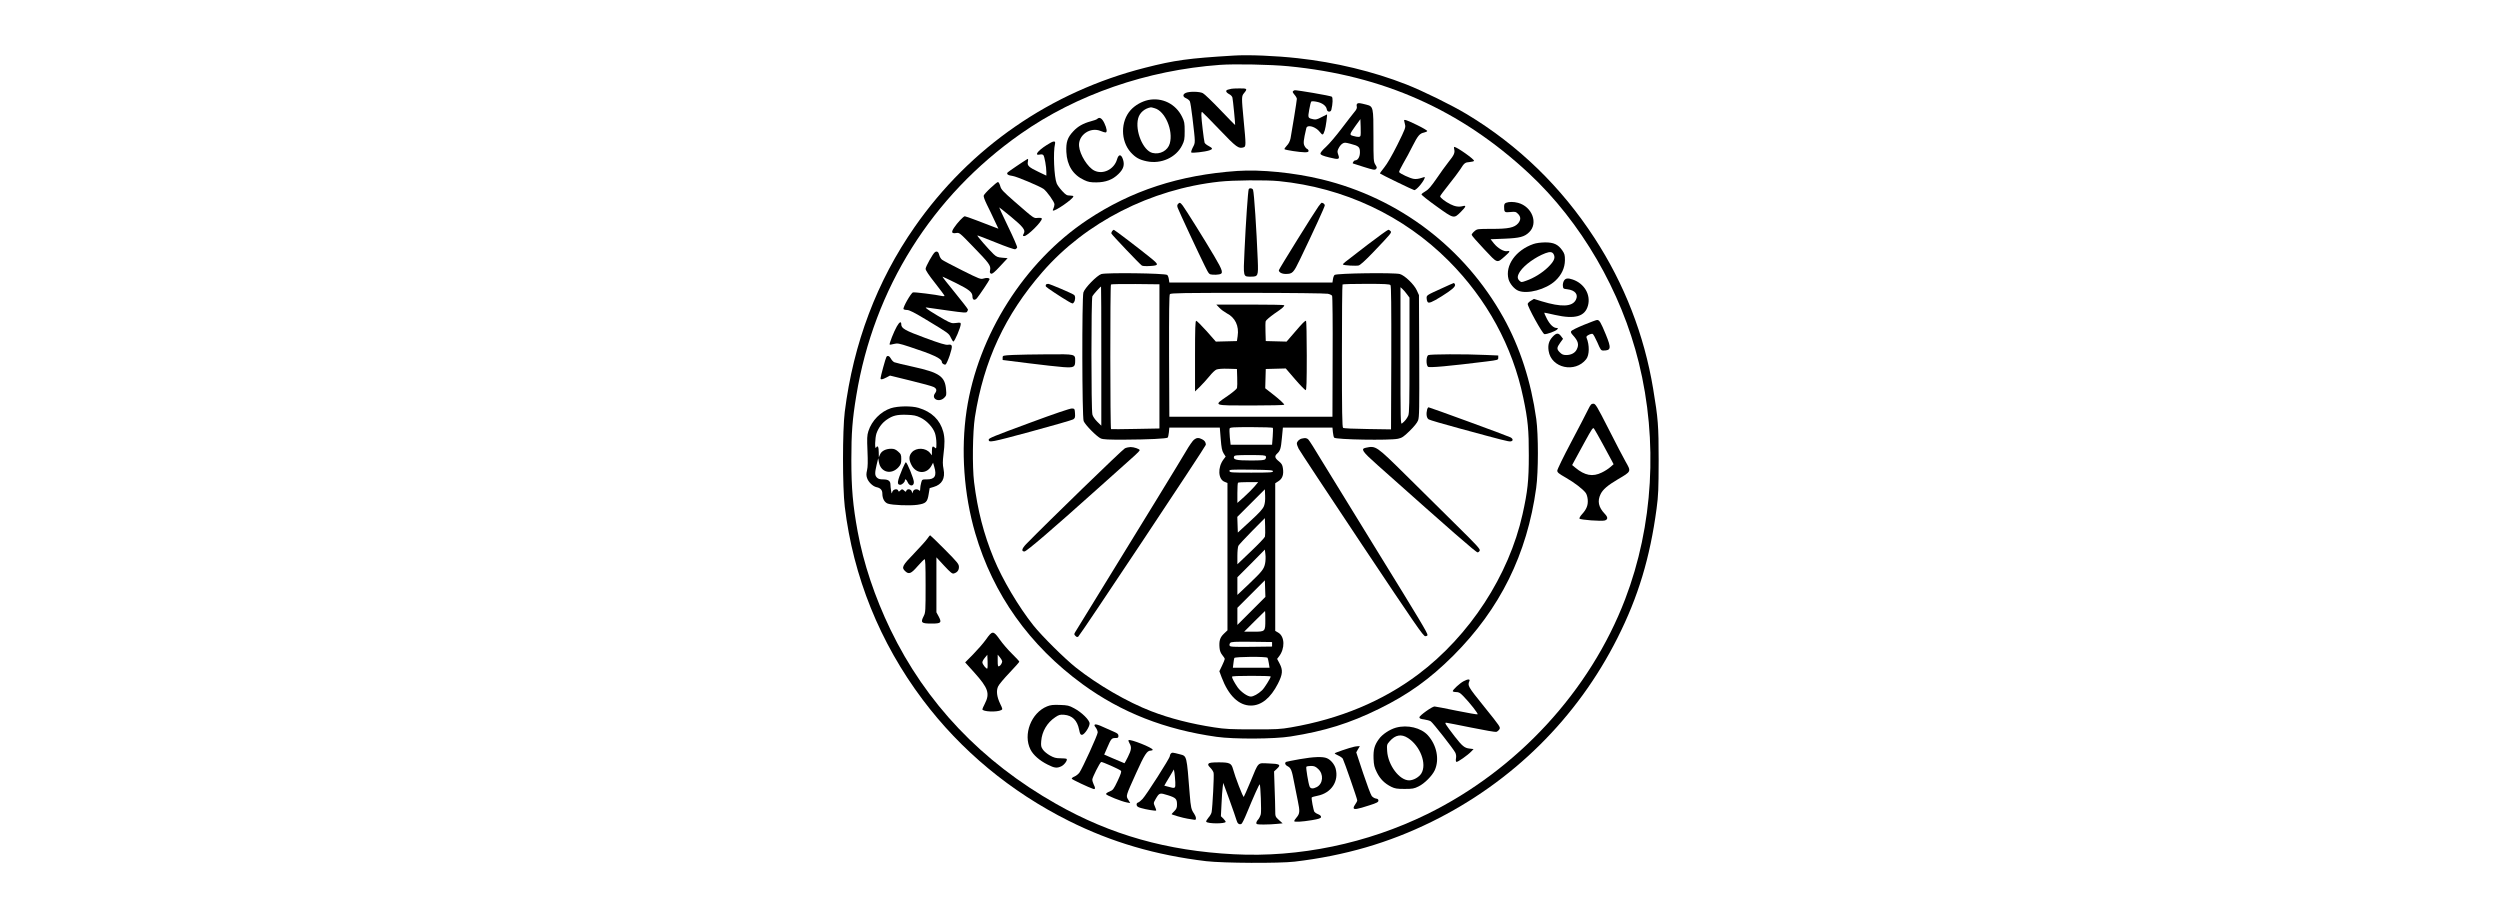
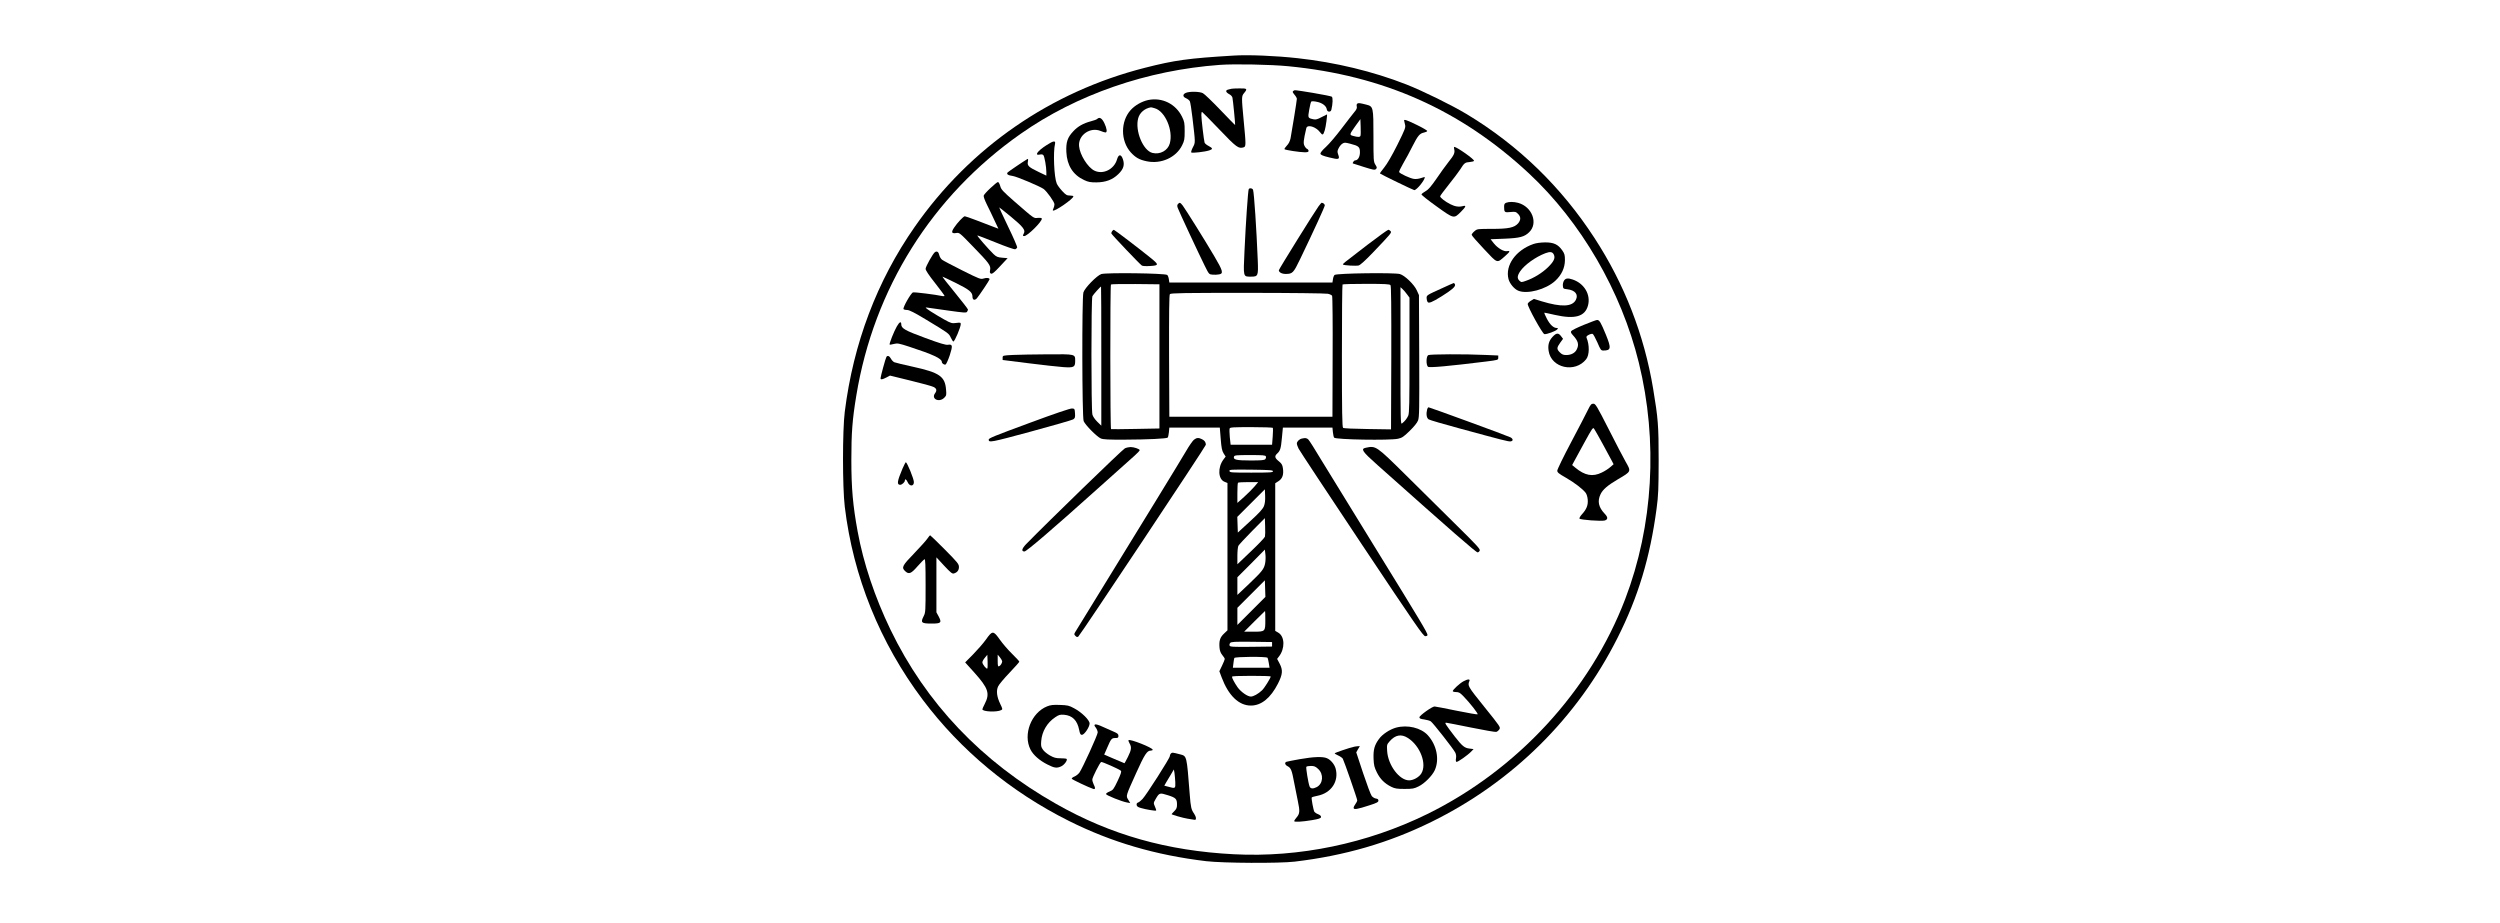
<svg xmlns="http://www.w3.org/2000/svg" version="1.0" width="100%" height="100mm" viewBox="0 0 1024 1024" preserveAspectRatio="xMidYMid meet">
  <g transform="translate(0,1024) scale(0.1,-0.1)" fill="#000000" stroke="none">
    <path d="M4935 9623 c-498 -30 -651 -51 -980 -135 -1046 -266 -1941 -884 -2556 -1766 -419 -600 -681 -1293 -776 -2052 -26 -206 -26 -837 0 -1053 93 -774 389 -1509 865 -2142 424 -564 975 -1021 1622 -1345 472 -236 963 -380 1525 -447 190 -22 808 -25 980 -5 557 66 1047 209 1520 442 899 442 1616 1152 2063 2040 230 456 361 890 434 1435 20 150 22 213 23 535 0 389 -6 464 -61 795 -99 598 -320 1166 -652 1675 -368 566 -842 1026 -1413 1371 -169 102 -491 260 -677 333 -366 143 -783 244 -1202 290 -243 27 -548 40 -715 29z m610 -118 c1054 -102 1913 -485 2669 -1188 579 -539 1026 -1307 1221 -2102 214 -870 160 -1810 -152 -2625 -389 -1017 -1197 -1894 -2198 -2385 -665 -326 -1420 -483 -2145 -445 -739 38 -1366 215 -1970 558 -829 469 -1447 1120 -1841 1937 -173 359 -299 736 -363 1086 -53 288 -70 481 -70 794 0 302 11 449 55 715 195 1187 840 2215 1824 2905 621 436 1402 706 2210 765 164 12 566 4 760 -15z" />
    <path d="M4915 9255 c-5 -2 -22 -6 -37 -9 -34 -8 -28 -30 13 -52 16 -8 31 -24 34 -37 6 -23 33 -300 30 -304 -1 -2 -75 74 -164 167 -90 94 -177 178 -194 186 -36 19 -146 21 -188 4 -38 -16 -37 -44 1 -60 17 -7 36 -22 42 -33 6 -12 19 -93 29 -181 34 -290 34 -275 5 -331 -14 -27 -22 -53 -18 -57 9 -9 152 7 200 23 42 14 40 24 -7 49 -22 11 -42 28 -45 37 -8 27 -36 262 -36 306 0 21 3 37 8 35 4 -1 91 -90 192 -195 190 -199 214 -216 269 -198 27 8 27 26 1 295 -25 267 -25 272 5 308 39 47 34 52 -52 51 -43 0 -82 -2 -88 -4z" />
    <path d="M5601 9231 c-12 -8 -9 -15 12 -41 15 -17 27 -38 27 -47 0 -19 -57 -371 -70 -438 -7 -33 -21 -61 -42 -82 -17 -18 -29 -36 -25 -39 9 -9 171 -34 225 -34 31 0 42 4 42 15 0 9 -7 18 -15 22 -9 3 -22 18 -30 34 -15 28 -12 60 20 197 11 44 105 17 152 -45 29 -38 35 -35 53 22 11 33 30 175 24 175 -1 0 -28 -14 -60 -30 -44 -24 -65 -29 -88 -24 -65 14 -65 14 -49 106 8 46 18 87 23 91 4 5 33 4 63 -3 60 -12 104 -46 109 -83 4 -32 44 -35 51 -5 16 66 18 134 5 145 -7 5 -101 24 -208 42 -222 36 -201 33 -219 22z" />
    <path d="M3990 9130 c-72 -16 -146 -58 -194 -111 -114 -126 -113 -342 0 -469 54 -59 96 -83 179 -100 159 -33 325 42 392 178 25 51 28 67 28 157 0 89 -3 106 -29 159 -70 143 -221 218 -376 186z m72 -91 c116 -32 208 -246 168 -391 -22 -79 -108 -126 -193 -105 -104 26 -195 246 -158 384 17 63 72 110 141 122 3 1 22 -4 42 -10z" />
    <path d="M6312 9091 c-8 -5 -11 -17 -7 -32 4 -18 -2 -34 -28 -64 -18 -22 -82 -104 -141 -182 -59 -78 -136 -169 -172 -202 -42 -38 -64 -66 -62 -77 2 -13 27 -24 97 -41 107 -27 120 -23 100 31 -11 31 -11 41 4 70 9 19 27 42 41 51 23 15 30 15 88 0 95 -24 108 -36 108 -95 0 -51 -23 -90 -54 -90 -12 0 -32 -30 -24 -34 2 -1 57 -19 122 -39 105 -33 121 -36 134 -23 13 13 12 19 -7 49 -20 33 -21 46 -21 310 0 330 -1 336 -80 356 -71 18 -85 20 -98 12z m34 -358 c-6 -16 -28 -16 -79 -2 -46 12 -46 14 25 114 l53 73 3 -86 c2 -47 1 -91 -2 -99z" />
    <path d="M3423 8919 c-5 -5 -36 -17 -69 -25 -85 -23 -144 -56 -195 -111 -65 -69 -82 -121 -77 -230 7 -149 74 -254 197 -311 46 -22 70 -26 136 -26 104 1 180 29 245 93 57 55 71 102 49 166 -20 57 -48 55 -65 -5 -32 -109 -154 -170 -250 -124 -74 35 -163 177 -171 273 -11 122 125 216 241 167 21 -9 45 -16 52 -16 22 0 16 44 -13 105 -27 55 -54 70 -80 44z" />
    <path d="M6830 8903 c0 -5 5 -24 10 -44 9 -33 4 -47 -84 -225 -59 -118 -114 -213 -146 -252 -28 -35 -50 -65 -48 -67 10 -10 371 -185 381 -185 27 0 117 111 117 144 0 3 -19 -2 -42 -10 -27 -9 -58 -13 -81 -9 -40 6 -151 57 -162 75 -3 5 17 48 45 96 28 47 75 134 104 193 59 116 79 140 127 150 18 4 34 11 36 17 2 5 -50 36 -114 67 -114 55 -143 65 -143 50z" />
    <path d="M2865 8631 c-104 -66 -143 -121 -76 -106 17 4 32 1 38 -7 13 -16 33 -130 33 -186 l0 -41 -82 39 c-115 55 -132 71 -123 116 5 28 3 34 -7 28 -50 -30 -209 -138 -218 -148 -15 -19 5 -32 57 -39 41 -5 298 -113 341 -143 37 -26 122 -145 122 -171 0 -13 -5 -33 -11 -45 -6 -11 -9 -22 -6 -24 16 -16 227 129 227 157 0 5 -17 9 -39 9 -33 0 -45 7 -85 50 -26 28 -54 66 -61 84 -29 69 -41 348 -19 439 9 39 -17 36 -91 -12z" />
    <path d="M7386 8585 c10 -40 -1 -66 -61 -140 -31 -39 -92 -123 -135 -187 -61 -88 -90 -122 -122 -140 -23 -13 -43 -28 -45 -35 -2 -6 73 -66 167 -133 195 -140 192 -139 271 -60 56 56 62 74 22 63 -45 -12 -87 -6 -140 21 -56 28 -113 72 -113 88 0 5 42 62 94 127 51 64 110 141 129 171 45 72 53 78 106 82 25 2 46 8 47 13 5 17 -190 154 -219 155 -4 0 -5 -11 -1 -25z" />
-     <path d="M4980 8343 c-647 -45 -1178 -219 -1666 -544 -699 -466 -1213 -1278 -1339 -2115 -65 -439 -31 -928 96 -1362 199 -679 600 -1243 1191 -1675 431 -314 913 -503 1488 -584 192 -27 638 -25 820 4 380 60 656 146 985 308 322 158 560 329 821 589 519 519 819 1125 920 1861 25 181 25 589 1 765 -58 416 -181 796 -364 1125 -432 775 -1156 1326 -2018 1535 -304 74 -678 111 -935 93z m461 -113 c721 -72 1383 -382 1884 -885 423 -424 709 -948 828 -1521 51 -241 62 -360 61 -639 0 -281 -13 -397 -69 -650 -152 -682 -587 -1350 -1160 -1780 -395 -296 -866 -493 -1410 -587 -115 -20 -163 -23 -420 -22 -245 0 -312 3 -432 22 -251 38 -495 100 -698 179 -266 102 -596 294 -836 484 -125 99 -380 352 -473 469 -164 206 -345 512 -439 741 -113 275 -180 536 -219 849 -21 172 -16 557 9 720 98 627 335 1136 750 1612 480 551 1201 919 1963 1002 152 17 520 20 661 6z" />
    <path d="M5106 8141 c-8 -13 -33 -377 -47 -685 -14 -296 -16 -286 72 -286 79 0 82 7 75 184 -14 344 -40 739 -52 779 -6 18 -39 24 -48 8z" />
    <path d="M4320 7975 c-9 -10 -9 -22 -2 -42 13 -37 239 -521 300 -643 47 -94 47 -95 87 -98 21 -2 54 -1 72 3 51 9 43 39 -54 203 -104 177 -315 514 -349 560 -28 36 -36 39 -54 17z" />
    <path d="M5879 7948 c-47 -65 -439 -696 -439 -707 0 -23 34 -41 75 -41 77 0 87 10 161 164 155 322 274 582 274 597 0 14 -19 29 -36 29 -2 0 -18 -19 -35 -42z" />
    <path d="M3590 7675 c-6 -8 -10 -20 -8 -27 5 -14 313 -338 338 -355 9 -6 47 -8 93 -5 98 6 98 15 2 92 -119 97 -399 310 -406 310 -4 0 -12 -7 -19 -15z" />
    <path d="M6423 7523 c-283 -217 -277 -212 -270 -219 10 -10 143 -17 173 -10 18 5 74 56 154 139 209 219 214 225 200 242 -7 8 -18 15 -25 15 -7 0 -112 -75 -232 -167z" />
    <path d="M3471 7199 c-49 -15 -186 -155 -200 -205 -17 -63 -15 -1385 3 -1427 18 -44 148 -175 191 -193 27 -11 85 -14 267 -13 256 1 463 11 475 23 4 4 10 31 13 59 l5 52 280 0 280 0 10 -125 c8 -100 14 -132 32 -161 l23 -36 -25 -33 c-65 -88 -59 -217 11 -246 l34 -14 0 -818 0 -817 -39 -37 c-44 -42 -56 -80 -49 -158 3 -33 13 -58 31 -80 15 -17 27 -37 27 -43 0 -7 -14 -40 -30 -74 l-30 -62 25 -67 c76 -203 191 -314 325 -314 116 0 219 84 300 243 53 105 57 150 18 224 l-27 51 20 26 c69 88 66 222 -7 265 l-34 20 0 819 0 819 37 24 c44 28 59 74 48 144 -5 36 -14 51 -46 77 -44 35 -49 56 -18 84 35 32 42 55 53 174 l11 115 275 0 275 0 5 -52 c3 -28 9 -55 14 -60 21 -22 615 -32 708 -12 46 10 63 22 130 87 49 48 83 90 93 116 14 36 15 124 13 716 l-3 675 -24 53 c-29 65 -134 166 -188 181 -62 17 -694 9 -724 -10 -6 -4 -15 -24 -18 -45 l-6 -39 -905 0 -905 0 -6 39 c-3 21 -12 41 -18 45 -31 19 -668 27 -730 10z m644 -914 l0 -800 -265 -5 c-146 -3 -268 -4 -272 -2 -10 4 -11 1596 -1 1605 4 4 126 6 272 5 l266 -3 0 -800z m2564 791 c8 -10 10 -229 9 -807 l-3 -794 -260 4 c-155 2 -265 7 -272 13 -10 8 -13 180 -13 798 0 432 3 790 7 793 3 4 122 7 263 7 205 0 260 -3 269 -14z m-3209 -788 l0 -772 -45 44 c-27 27 -49 59 -54 80 -14 55 -14 1286 0 1313 10 19 89 107 96 107 2 0 3 -347 3 -772z m3391 688 l29 -39 0 -639 c0 -535 -2 -644 -14 -671 -15 -33 -38 -62 -69 -86 -16 -13 -17 27 -17 749 l0 763 21 -19 c12 -10 35 -37 50 -58z m-877 4 c21 -4 43 -15 47 -22 5 -7 8 -312 6 -678 l-2 -665 -905 0 -905 0 -3 674 c-1 489 1 678 9 687 10 12 157 14 863 14 470 0 868 -5 890 -10z m-610 -1488 c2 -4 2 -48 -2 -97 l-7 -90 -230 0 -230 0 -9 83 c-4 45 -5 89 -2 97 4 13 42 15 240 15 129 0 237 -4 240 -8z m-78 -317 c4 -8 1 -22 -6 -30 -10 -12 -42 -15 -164 -15 -160 0 -196 9 -183 44 6 14 28 16 177 16 143 0 172 -2 176 -15z m79 -165 c0 -13 -33 -15 -240 -15 -221 0 -240 1 -243 18 -3 16 12 17 240 15 208 -3 243 -5 243 -18z m-205 -169 c-23 -27 -75 -79 -116 -116 l-74 -66 0 109 c0 60 3 112 7 115 3 4 55 7 115 7 l109 0 -41 -49z m105 -217 c-12 -31 -49 -73 -153 -168 l-137 -126 -3 87 -3 87 153 153 153 153 3 -72 c2 -49 -2 -86 -13 -114z m11 -339 c-3 -12 -73 -85 -156 -164 l-150 -143 0 92 c0 50 5 101 11 113 7 12 75 86 153 165 l141 142 3 -92 c2 -51 1 -102 -2 -113z m2 -296 c-12 -63 -33 -90 -180 -230 l-128 -121 0 98 0 98 153 153 152 154 6 -53 c4 -29 2 -74 -3 -99z m-153 -529 l-155 -155 0 95 0 95 153 153 152 152 3 -92 3 -92 -156 -156z m155 -99 c0 -131 0 -131 -133 -131 l-102 0 115 115 c63 63 116 115 117 115 2 0 3 -45 3 -99z m75 -271 l0 -25 -233 -3 c-201 -2 -233 0 -238 13 -4 8 -1 22 6 30 11 13 47 15 239 13 l226 -3 0 -25z m-50 -150 c3 -6 10 -33 14 -60 l8 -50 -203 0 -204 0 6 48 c3 26 7 53 10 60 4 15 359 18 369 2z m35 -207 c0 -16 -71 -131 -97 -154 -42 -40 -95 -69 -124 -69 -36 0 -109 51 -146 102 -34 49 -63 102 -63 118 0 7 72 10 215 10 118 0 215 -3 215 -7z" />
-     <path d="M4781 6824 c18 -20 55 -46 80 -60 95 -48 139 -141 122 -254 l-8 -55 -117 -3 -117 -3 -102 116 c-57 63 -109 115 -116 115 -10 0 -13 -79 -13 -392 l0 -392 56 54 c30 30 78 83 105 116 27 34 61 67 77 73 17 7 68 11 128 9 l99 -3 3 -95 c2 -52 1 -104 -2 -116 -3 -11 -48 -49 -106 -89 -159 -109 -169 -105 265 -105 201 0 365 4 365 8 0 11 -52 59 -138 126 l-73 57 3 107 3 107 111 3 111 3 104 -121 c57 -66 110 -120 117 -120 9 0 12 84 12 385 0 212 -4 385 -8 385 -14 0 -36 -22 -127 -128 l-89 -103 -115 3 -116 3 -3 100 c-2 55 -1 109 2 120 3 11 47 49 98 85 90 61 108 77 108 93 0 4 -170 7 -377 7 l-377 0 35 -36z" />
    <path d="M7250 7041 c-170 -77 -170 -77 -170 -109 0 -15 5 -34 10 -42 12 -20 48 -6 157 62 115 72 156 108 148 131 -4 9 -10 17 -14 16 -3 0 -62 -26 -131 -58z" />
-     <path d="M2855 7080 c-3 -5 -3 -15 0 -20 7 -11 165 -116 249 -165 47 -27 49 -28 62 -10 17 24 18 69 2 82 -24 18 -270 123 -288 123 -11 0 -22 -4 -25 -10z" />
    <path d="M2490 6301 c-114 -6 -115 -6 -115 -31 l0 -25 286 -36 c158 -20 332 -39 387 -43 118 -8 132 -1 132 69 0 76 5 75 -303 73 -150 -1 -324 -4 -387 -7z" />
    <path d="M7098 6299 c-24 -13 -25 -110 -3 -129 16 -13 233 7 645 58 133 17 135 17 135 42 l0 25 -140 6 c-232 11 -618 9 -637 -2z" />
    <path d="M7086 5698 c-13 -51 -7 -97 17 -112 12 -8 164 -52 337 -99 492 -134 549 -149 573 -145 30 4 28 29 -3 45 -30 16 -896 333 -908 333 -6 0 -12 -10 -16 -22z" />
    <path d="M2680 5549 c-409 -151 -460 -172 -460 -188 1 -35 22 -31 466 89 247 67 459 128 472 136 20 13 23 22 20 67 -3 50 -4 52 -33 54 -19 2 -195 -58 -465 -158z" />
    <path d="M4498 5360 c-14 -11 -54 -68 -88 -127 -56 -97 -500 -821 -1026 -1676 -104 -169 -196 -318 -204 -332 -13 -22 -13 -26 3 -42 12 -13 21 -15 31 -8 21 15 1416 2113 1416 2129 0 28 -13 47 -41 61 -38 20 -61 19 -91 -5z" />
    <path d="M5695 5373 c-29 -7 -55 -33 -55 -55 0 -10 9 -37 20 -58 11 -22 326 -499 700 -1060 599 -898 683 -1020 705 -1020 14 0 25 6 25 13 0 24 -84 164 -567 947 -269 437 -546 887 -614 999 -67 113 -131 213 -141 223 -18 18 -34 20 -73 11z" />
    <path d="M3732 5265 c-25 -11 -852 -813 -1096 -1063 -49 -51 -56 -82 -19 -82 23 0 313 249 798 684 203 182 395 354 426 381 32 28 56 55 55 60 -3 13 -64 34 -101 34 -16 0 -45 -6 -63 -14z" />
    <path d="M6405 5271 c-59 -12 -41 -40 130 -192 835 -744 1093 -969 1111 -969 7 0 18 8 23 19 9 16 -27 55 -257 282 -147 145 -400 395 -562 556 -331 327 -333 328 -445 304z" />
    <path d="M2241 8154 c-39 -36 -73 -74 -76 -84 -4 -11 11 -51 36 -102 23 -46 61 -124 84 -175 l43 -91 -61 23 c-34 13 -115 44 -180 69 -66 25 -125 46 -132 46 -15 0 -83 -72 -120 -128 -33 -50 -26 -66 24 -58 36 6 38 4 184 -147 182 -187 202 -214 193 -262 -6 -28 -3 -37 11 -42 13 -5 37 15 100 83 l83 89 -59 5 c-51 4 -65 10 -97 40 -53 51 -185 202 -180 207 2 2 94 -33 205 -78 110 -45 207 -79 216 -75 8 3 18 12 21 19 3 8 -42 112 -100 231 -58 120 -102 216 -98 214 4 -2 62 -48 129 -103 132 -109 163 -148 144 -183 -14 -27 -14 -32 3 -32 36 0 196 158 196 193 0 8 -15 11 -43 9 -50 -4 -33 -16 -260 181 -131 115 -149 134 -159 173 -7 24 -18 44 -25 44 -7 0 -44 -30 -82 -66z" />
    <path d="M7963 7990 c-18 -7 -23 -17 -23 -44 0 -62 5 -66 70 -59 53 5 60 4 84 -20 33 -33 33 -67 2 -105 -42 -48 -105 -62 -291 -62 -161 0 -164 0 -194 -26 -17 -14 -31 -32 -31 -40 0 -8 62 -79 137 -158 155 -165 140 -160 236 -76 53 47 58 59 22 53 -37 -8 -105 32 -148 85 l-37 47 152 6 c171 7 223 20 276 72 103 99 33 284 -123 326 -48 13 -101 13 -132 1z" />
    <path d="M8265 7532 c-196 -68 -316 -238 -276 -390 14 -51 64 -110 108 -128 100 -42 308 14 411 110 70 65 106 143 107 228 0 58 -4 72 -30 110 -47 66 -94 88 -190 88 -50 -1 -99 -7 -130 -18z m227 -118 c18 -38 0 -76 -65 -140 -65 -63 -157 -120 -244 -150 -50 -18 -52 -18 -72 0 -28 26 -26 55 7 105 49 72 170 159 280 201 53 20 80 16 94 -16z" />
    <path d="M1624 7442 c-22 -14 -104 -161 -104 -185 0 -17 36 -71 105 -158 58 -74 105 -137 105 -142 0 -4 -10 -5 -22 -3 -78 17 -312 46 -328 41 -23 -7 -115 -169 -105 -185 3 -5 21 -10 40 -10 24 0 80 -28 217 -111 248 -150 245 -148 268 -196 11 -24 24 -43 28 -43 15 0 82 159 82 193 0 18 -5 19 -51 13 -47 -6 -56 -4 -132 38 -45 25 -113 66 -152 91 -57 38 -65 46 -40 42 17 -3 121 -18 233 -33 177 -25 204 -27 212 -14 6 8 10 20 10 25 0 6 -65 90 -145 188 -80 97 -142 177 -138 177 3 0 71 -32 150 -71 149 -74 183 -102 183 -151 0 -38 25 -46 50 -17 27 32 140 201 140 210 0 15 -34 19 -67 8 -32 -10 -44 -6 -236 90 -111 56 -213 109 -225 119 -13 10 -27 34 -31 53 -7 33 -25 46 -47 31z" />
    <path d="M8605 7126 c-9 -14 -15 -39 -13 -58 3 -31 5 -33 49 -38 87 -10 126 -58 95 -118 -40 -77 -160 -82 -378 -16 l-87 27 -33 -20 c-18 -10 -34 -26 -36 -35 -5 -27 164 -333 185 -336 25 -4 128 34 143 53 10 12 9 15 -5 15 -37 0 -75 36 -110 102 -20 37 -32 68 -28 68 5 0 58 -11 118 -25 222 -50 333 -18 366 105 32 120 -41 244 -170 288 -52 18 -79 15 -96 -12z" />
    <path d="M8825 6635 c-71 -29 -134 -60 -140 -69 -7 -11 -3 -22 16 -43 62 -67 73 -107 44 -163 -19 -38 -63 -60 -115 -60 -33 0 -48 6 -71 29 -37 37 -36 52 3 107 l32 44 -21 28 c-30 41 -54 39 -96 -7 -40 -44 -53 -89 -43 -155 29 -191 294 -249 417 -92 36 46 38 155 4 238 -5 12 2 21 24 32 16 9 36 13 43 11 8 -3 31 -46 53 -95 35 -82 40 -90 66 -90 86 0 90 25 28 177 -56 136 -72 164 -98 162 -9 0 -74 -25 -146 -54z" />
    <path d="M1201 6618 c-32 -55 -87 -195 -80 -202 2 -3 23 1 47 7 39 10 53 8 175 -32 257 -84 357 -130 357 -167 0 -17 25 -35 42 -29 7 3 28 49 46 102 35 108 32 125 -21 117 -24 -4 -90 16 -252 76 -223 82 -265 106 -265 150 0 38 -20 29 -49 -22z" />
    <path d="M1085 6279 c-9 -13 -65 -219 -65 -236 0 -19 19 -16 65 8 l40 21 228 -56 c125 -30 241 -62 257 -71 33 -17 37 -39 15 -69 -47 -63 45 -107 102 -50 24 24 25 31 20 89 -11 148 -72 190 -367 255 -102 22 -195 45 -207 50 -12 5 -29 23 -38 40 -16 30 -38 39 -50 19z" />
    <path d="M8871 5693 c-18 -38 -102 -199 -187 -360 -85 -160 -154 -302 -154 -316 0 -20 16 -33 95 -78 96 -55 187 -125 220 -168 11 -14 21 -48 23 -76 5 -61 -13 -106 -63 -161 -19 -20 -31 -42 -29 -49 6 -14 246 -32 282 -21 36 12 35 37 -2 75 -69 73 -83 140 -45 218 25 51 77 96 190 163 153 90 151 85 86 199 -24 42 -108 203 -187 359 -133 261 -146 282 -170 282 -22 0 -31 -10 -59 -67z m165 -383 c47 -85 92 -170 102 -189 l17 -33 -37 -32 c-20 -18 -62 -45 -94 -60 -101 -50 -188 -34 -294 54 l-35 29 23 43 c13 24 65 119 115 211 83 151 93 167 105 150 7 -10 52 -88 98 -173z" />
-     <path d="M1135 5710 c-113 -37 -213 -138 -250 -255 -15 -48 -16 -78 -10 -220 5 -116 4 -178 -5 -214 -9 -38 -9 -59 0 -85 14 -45 64 -93 104 -102 45 -9 66 -32 66 -71 0 -56 24 -99 61 -112 50 -17 243 -25 328 -13 94 14 111 29 125 118 l11 67 44 13 c93 27 131 95 110 199 -10 50 -10 84 -1 159 16 124 15 189 -2 254 -36 133 -128 222 -275 266 -77 23 -228 21 -306 -4z m327 -104 c70 -33 140 -108 162 -173 9 -26 16 -76 16 -111 0 -62 -1 -64 -18 -49 -25 22 -32 13 -32 -41 l0 -45 -20 25 c-46 60 -153 64 -202 9 -35 -39 -36 -81 -5 -141 52 -102 173 -105 224 -5 l16 30 13 -45 c30 -100 7 -140 -81 -140 -54 0 -54 0 -64 -37 -6 -21 -11 -51 -11 -68 0 -22 -3 -26 -12 -17 -20 20 -58 14 -67 -10 l-8 -23 -7 23 c-9 26 -51 31 -60 6 -5 -14 -7 -14 -22 0 -19 20 -29 20 -47 1 -13 -13 -16 -13 -21 1 -10 26 -59 14 -66 -16 -6 -22 -7 -20 -13 15 -4 22 -7 52 -7 67 0 41 -24 58 -81 58 -36 0 -54 5 -69 20 -24 24 -25 51 -3 144 l17 71 8 -44 c19 -114 139 -144 218 -55 25 29 30 43 30 88 0 49 -3 57 -35 85 -27 24 -45 31 -76 31 -60 0 -107 -24 -124 -62 l-14 -33 -1 57 c0 60 -12 80 -29 51 -17 -30 -13 108 4 158 23 63 62 116 113 151 68 47 114 58 222 55 79 -3 104 -8 152 -31z" />
    <path d="M1263 5038 c-59 -140 -64 -178 -25 -178 20 0 52 29 52 48 0 22 18 12 30 -17 21 -51 70 -51 70 -1 0 35 -75 220 -90 220 -3 0 -20 -33 -37 -72z" />
    <path d="M1540 4263 c-14 -21 -80 -94 -147 -164 -132 -136 -143 -157 -100 -197 41 -39 66 -29 137 53 36 41 71 76 78 79 9 4 12 -58 12 -292 0 -278 -1 -300 -20 -337 -39 -76 -29 -85 90 -85 101 0 111 10 76 77 l-26 48 0 305 0 305 86 -93 c71 -76 90 -92 108 -86 37 11 56 35 56 72 0 32 -14 50 -157 194 -86 87 -160 158 -163 158 -3 0 -16 -17 -30 -37z" />
    <path d="M2190 3143 c-30 -42 -95 -116 -143 -165 l-88 -89 101 -112 c156 -174 176 -233 116 -349 -14 -27 -26 -54 -26 -59 0 -27 161 -35 210 -9 16 8 15 14 -12 69 -38 79 -46 146 -23 194 9 21 66 88 126 151 60 63 109 118 109 123 0 5 -36 44 -81 88 -45 44 -106 115 -136 158 -72 101 -82 101 -153 0z m15 -322 c-10 -9 -55 47 -55 69 0 10 12 33 28 51 l27 33 3 -73 c2 -40 0 -76 -3 -80z m165 81 c0 -20 -18 -49 -35 -56 -12 -4 -15 6 -15 62 l0 67 25 -30 c13 -16 24 -36 25 -43z" />
    <path d="M7490 2680 c-40 -21 -120 -94 -120 -110 0 -5 17 -10 37 -10 31 0 44 -8 82 -47 71 -73 165 -193 157 -200 -3 -4 -109 15 -234 40 -125 26 -235 47 -244 47 -27 0 -168 -101 -168 -120 0 -13 12 -19 53 -24 28 -4 61 -13 73 -21 24 -16 251 -305 272 -347 9 -18 12 -42 8 -63 -4 -20 -2 -36 4 -40 11 -7 128 75 168 118 l23 24 -46 6 c-54 6 -80 27 -164 135 -106 139 -114 152 -94 152 10 -1 135 -25 277 -54 143 -29 268 -51 278 -48 11 2 26 15 35 28 15 23 11 29 -167 250 -185 230 -187 234 -165 287 10 23 -19 22 -65 -3z" />
    <path d="M2868 2401 c-176 -71 -269 -312 -184 -479 31 -61 100 -122 190 -167 77 -39 103 -42 152 -19 34 16 72 69 59 82 -4 4 -34 7 -68 7 -51 0 -72 6 -117 31 -30 17 -66 46 -78 65 -21 29 -23 43 -19 95 8 106 65 204 155 264 41 28 54 31 99 28 92 -8 146 -62 167 -167 9 -46 15 -56 31 -56 26 0 85 87 85 126 0 38 -87 124 -172 169 -57 31 -72 34 -158 37 -75 3 -105 -1 -142 -16z" />
    <path d="M3400 2200 c-10 -6 -8 -14 9 -35 11 -15 21 -39 21 -53 0 -27 -169 -398 -203 -446 -11 -15 -35 -35 -54 -43 -19 -7 -33 -19 -31 -25 3 -9 189 -97 239 -113 23 -8 25 11 4 51 -8 16 -15 40 -15 53 0 23 82 185 98 195 9 5 201 -80 219 -97 9 -9 0 -36 -36 -113 -45 -94 -51 -102 -90 -118 -24 -9 -41 -22 -38 -29 4 -14 174 -82 230 -92 l38 -7 -22 37 c-27 45 -30 35 88 297 92 204 120 248 160 248 13 0 23 4 23 10 0 22 -251 122 -268 106 -3 -4 2 -20 11 -35 25 -42 21 -73 -18 -151 -19 -39 -37 -70 -38 -70 -2 0 -53 22 -114 48 l-111 48 34 78 c42 98 49 106 90 106 29 0 34 3 34 24 0 19 -10 28 -47 44 -27 11 -82 36 -124 55 -46 22 -81 32 -89 27z" />
    <path d="M6740 2165 c-70 -20 -152 -74 -189 -126 -50 -69 -63 -117 -60 -216 3 -76 9 -98 37 -155 36 -73 86 -123 161 -160 39 -19 62 -23 146 -23 89 0 106 3 156 28 66 32 152 119 180 181 53 120 21 277 -77 386 -76 84 -227 120 -354 85z m131 -114 c138 -87 215 -290 150 -395 -26 -41 -86 -75 -134 -76 -108 -1 -235 167 -245 325 -4 70 -4 73 29 110 62 70 128 82 200 36z" />
    <path d="M6275 1953 c-49 -10 -215 -67 -215 -73 0 -4 18 -15 41 -25 22 -10 44 -26 49 -35 16 -30 160 -445 160 -461 0 -9 -9 -28 -20 -42 -11 -14 -20 -33 -20 -42 0 -23 40 -16 175 28 82 26 100 36 100 52 0 14 -8 21 -27 23 -15 2 -36 15 -47 28 -11 14 -54 129 -96 255 l-76 230 20 35 20 34 -22 -1 c-12 -1 -31 -3 -42 -6z" />
    <path d="M4242 1878 c-6 -6 -12 -20 -12 -30 0 -22 -260 -430 -303 -475 -17 -18 -39 -36 -49 -39 -13 -4 -18 -13 -16 -27 2 -16 15 -25 48 -34 57 -17 162 -34 168 -28 3 3 -3 23 -13 44 -17 40 -17 40 8 84 41 70 44 71 136 42 89 -28 101 -41 101 -105 0 -33 -6 -48 -30 -72 -16 -16 -30 -31 -30 -33 0 -6 129 -43 175 -50 22 -4 52 -9 68 -11 23 -5 27 -2 27 16 0 12 -9 34 -20 50 -32 45 -38 71 -49 216 -34 433 -31 423 -108 443 -80 21 -88 22 -101 9z m49 -318 c2 -73 3 -73 -84 -49 l-38 10 21 37 c12 20 36 61 54 90 l31 53 7 -38 c3 -21 7 -67 9 -103z" />
    <path d="M5671 1815 c-73 -13 -139 -26 -147 -29 -23 -9 -16 -35 15 -50 36 -19 46 -46 70 -176 11 -58 30 -152 42 -210 24 -115 22 -140 -16 -184 -14 -16 -25 -33 -25 -38 0 -13 85 -8 195 10 78 13 101 21 103 34 2 12 -8 22 -31 32 -19 7 -38 20 -42 26 -11 17 -36 151 -30 160 2 4 31 13 64 19 153 30 240 161 201 303 -14 48 -55 97 -97 114 -46 20 -148 16 -302 -11z m205 -108 c64 -58 56 -165 -16 -202 -41 -21 -69 -19 -79 8 -14 34 -42 207 -36 217 4 6 26 10 51 10 36 0 51 -6 80 -33z" />
-     <path d="M4661 1766 c-10 -11 -6 -21 18 -45 17 -17 34 -43 37 -57 7 -25 -12 -383 -22 -437 -3 -16 -19 -44 -36 -62 -16 -19 -27 -39 -24 -44 15 -24 216 -24 216 -1 0 5 -12 21 -26 36 l-27 26 7 137 c3 75 9 158 13 185 l6 48 69 -188 c37 -104 73 -205 78 -225 10 -38 29 -53 54 -43 8 3 35 58 61 122 75 182 138 323 143 318 9 -10 20 -296 12 -331 -5 -20 -18 -47 -29 -59 -12 -12 -21 -30 -21 -39 0 -15 12 -17 84 -17 45 0 111 3 145 7 l63 6 -41 37 c-40 37 -41 39 -41 107 0 38 -3 151 -7 251 l-6 181 33 31 c47 44 31 54 -94 58 -125 5 -108 23 -201 -203 -37 -88 -70 -164 -74 -168 -8 -8 -97 223 -120 310 -17 63 -38 73 -157 73 -75 0 -105 -4 -113 -14z" />
  </g>
</svg>